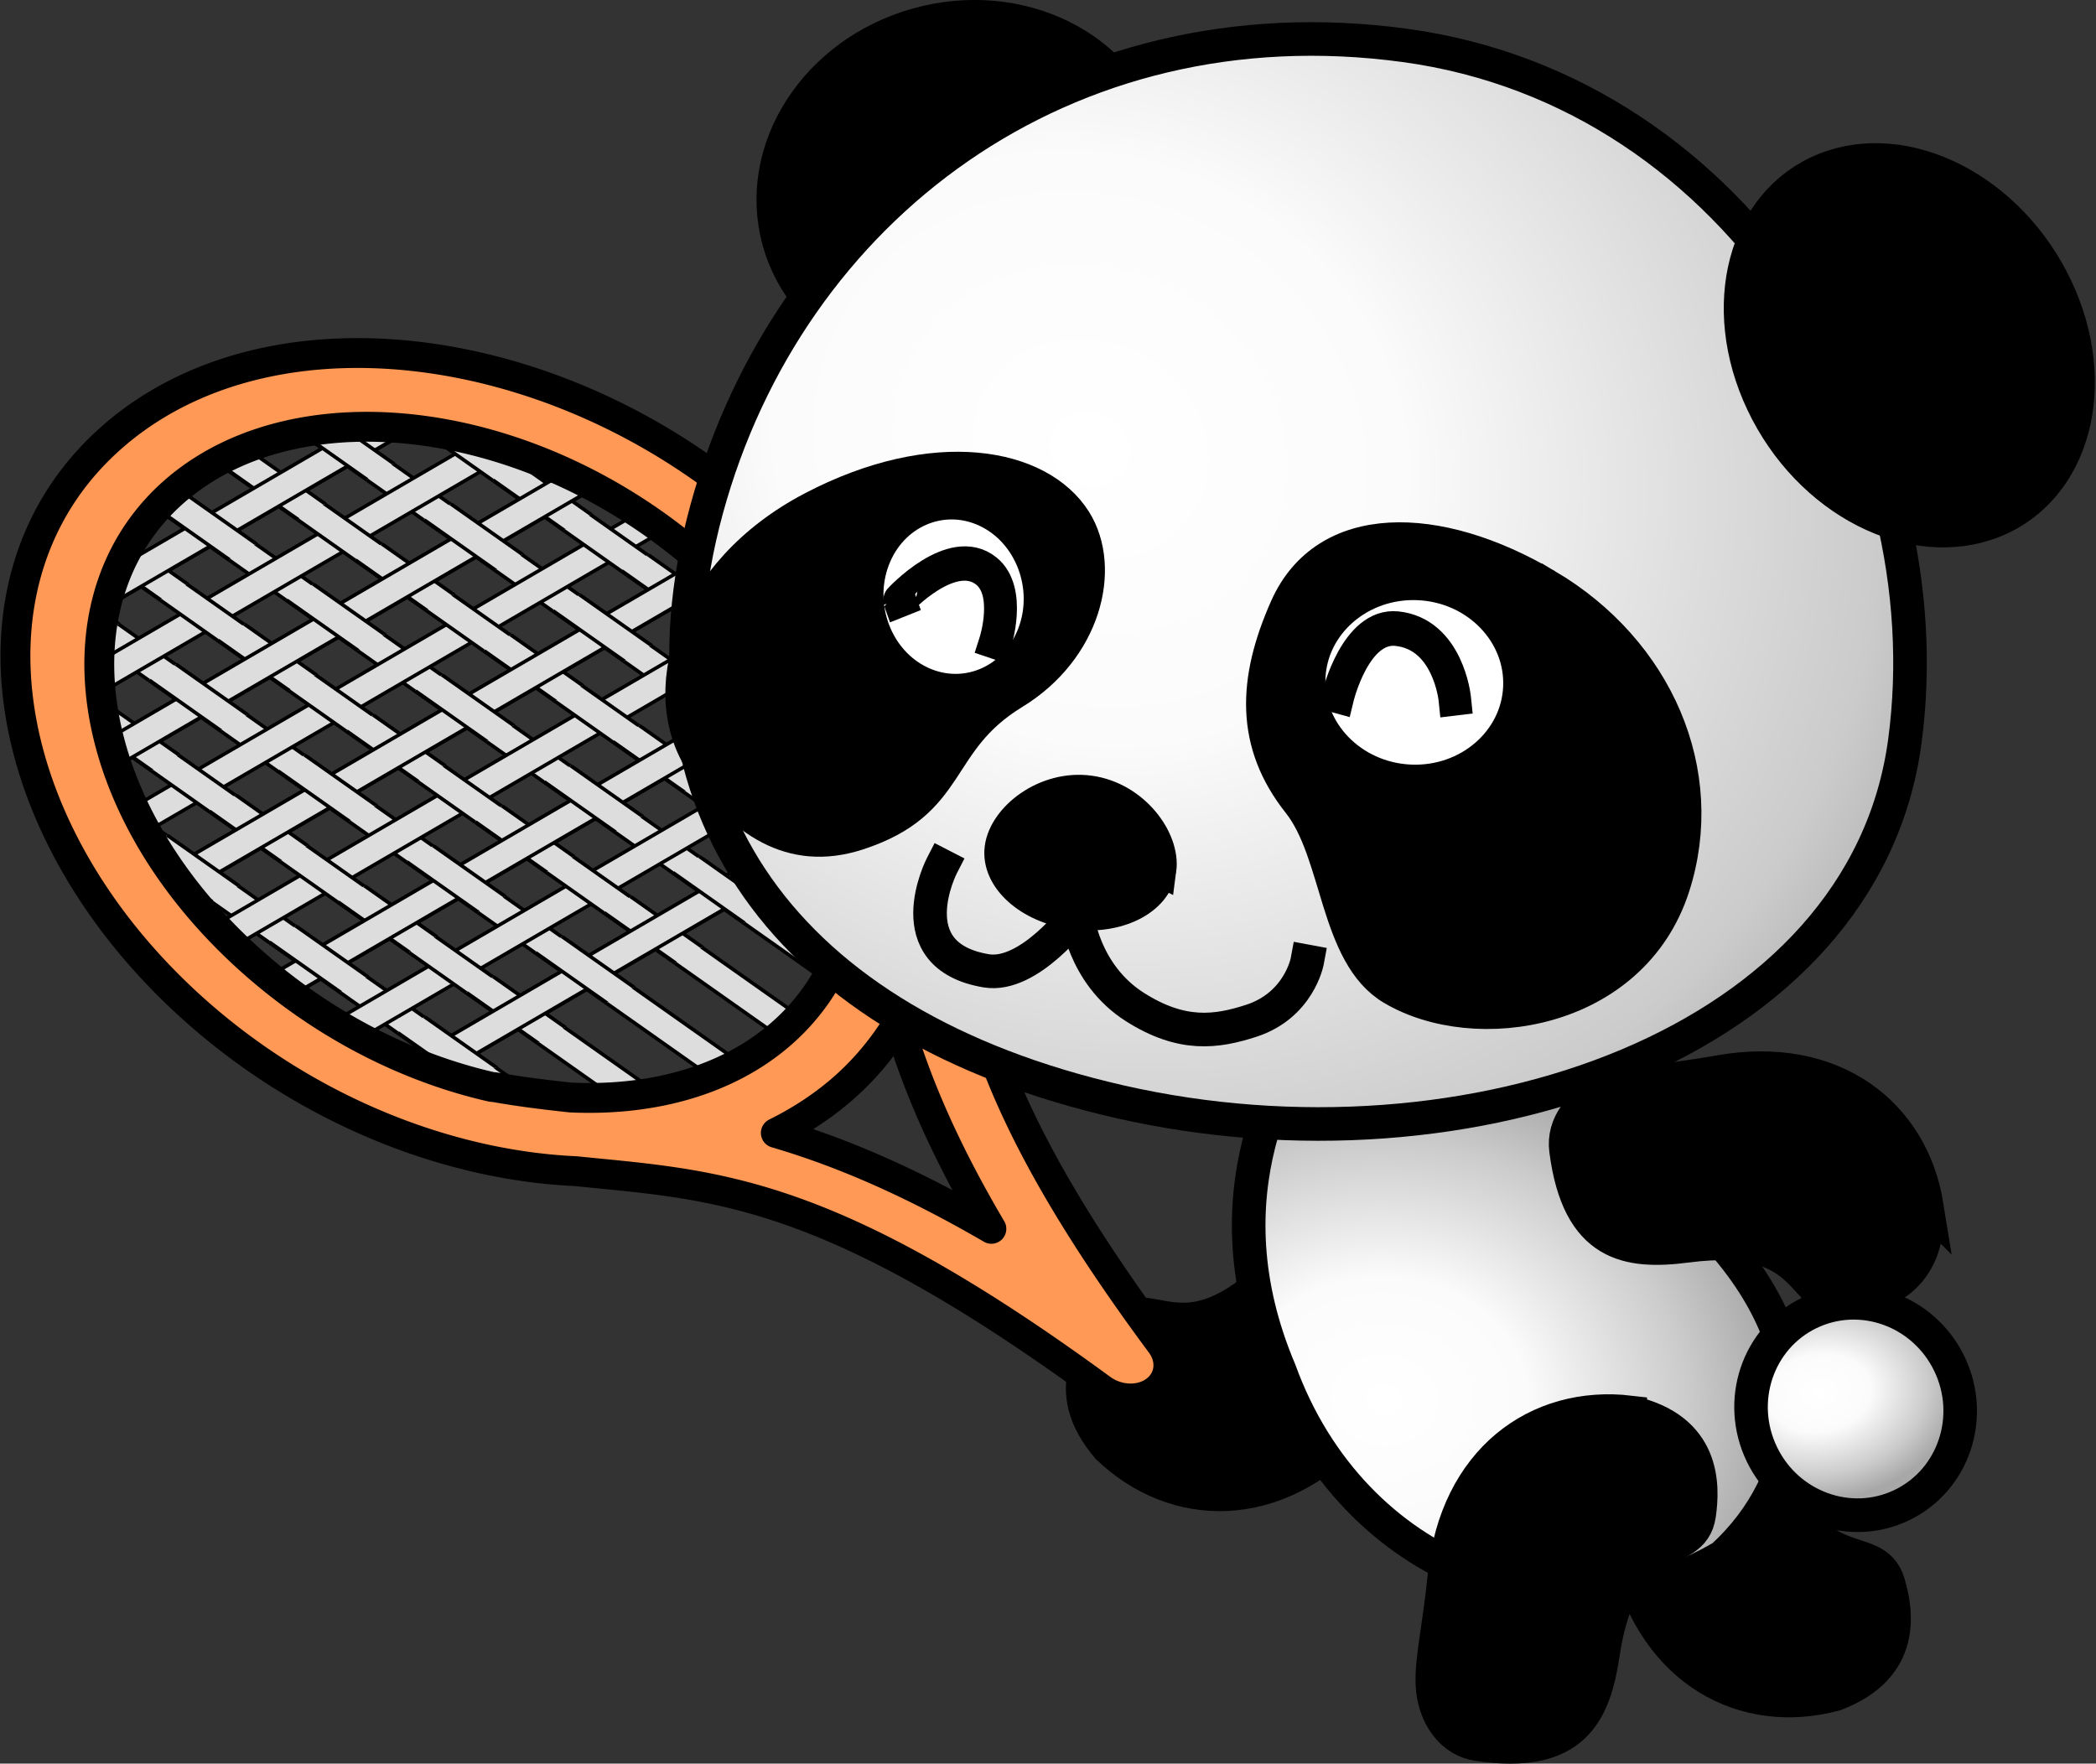
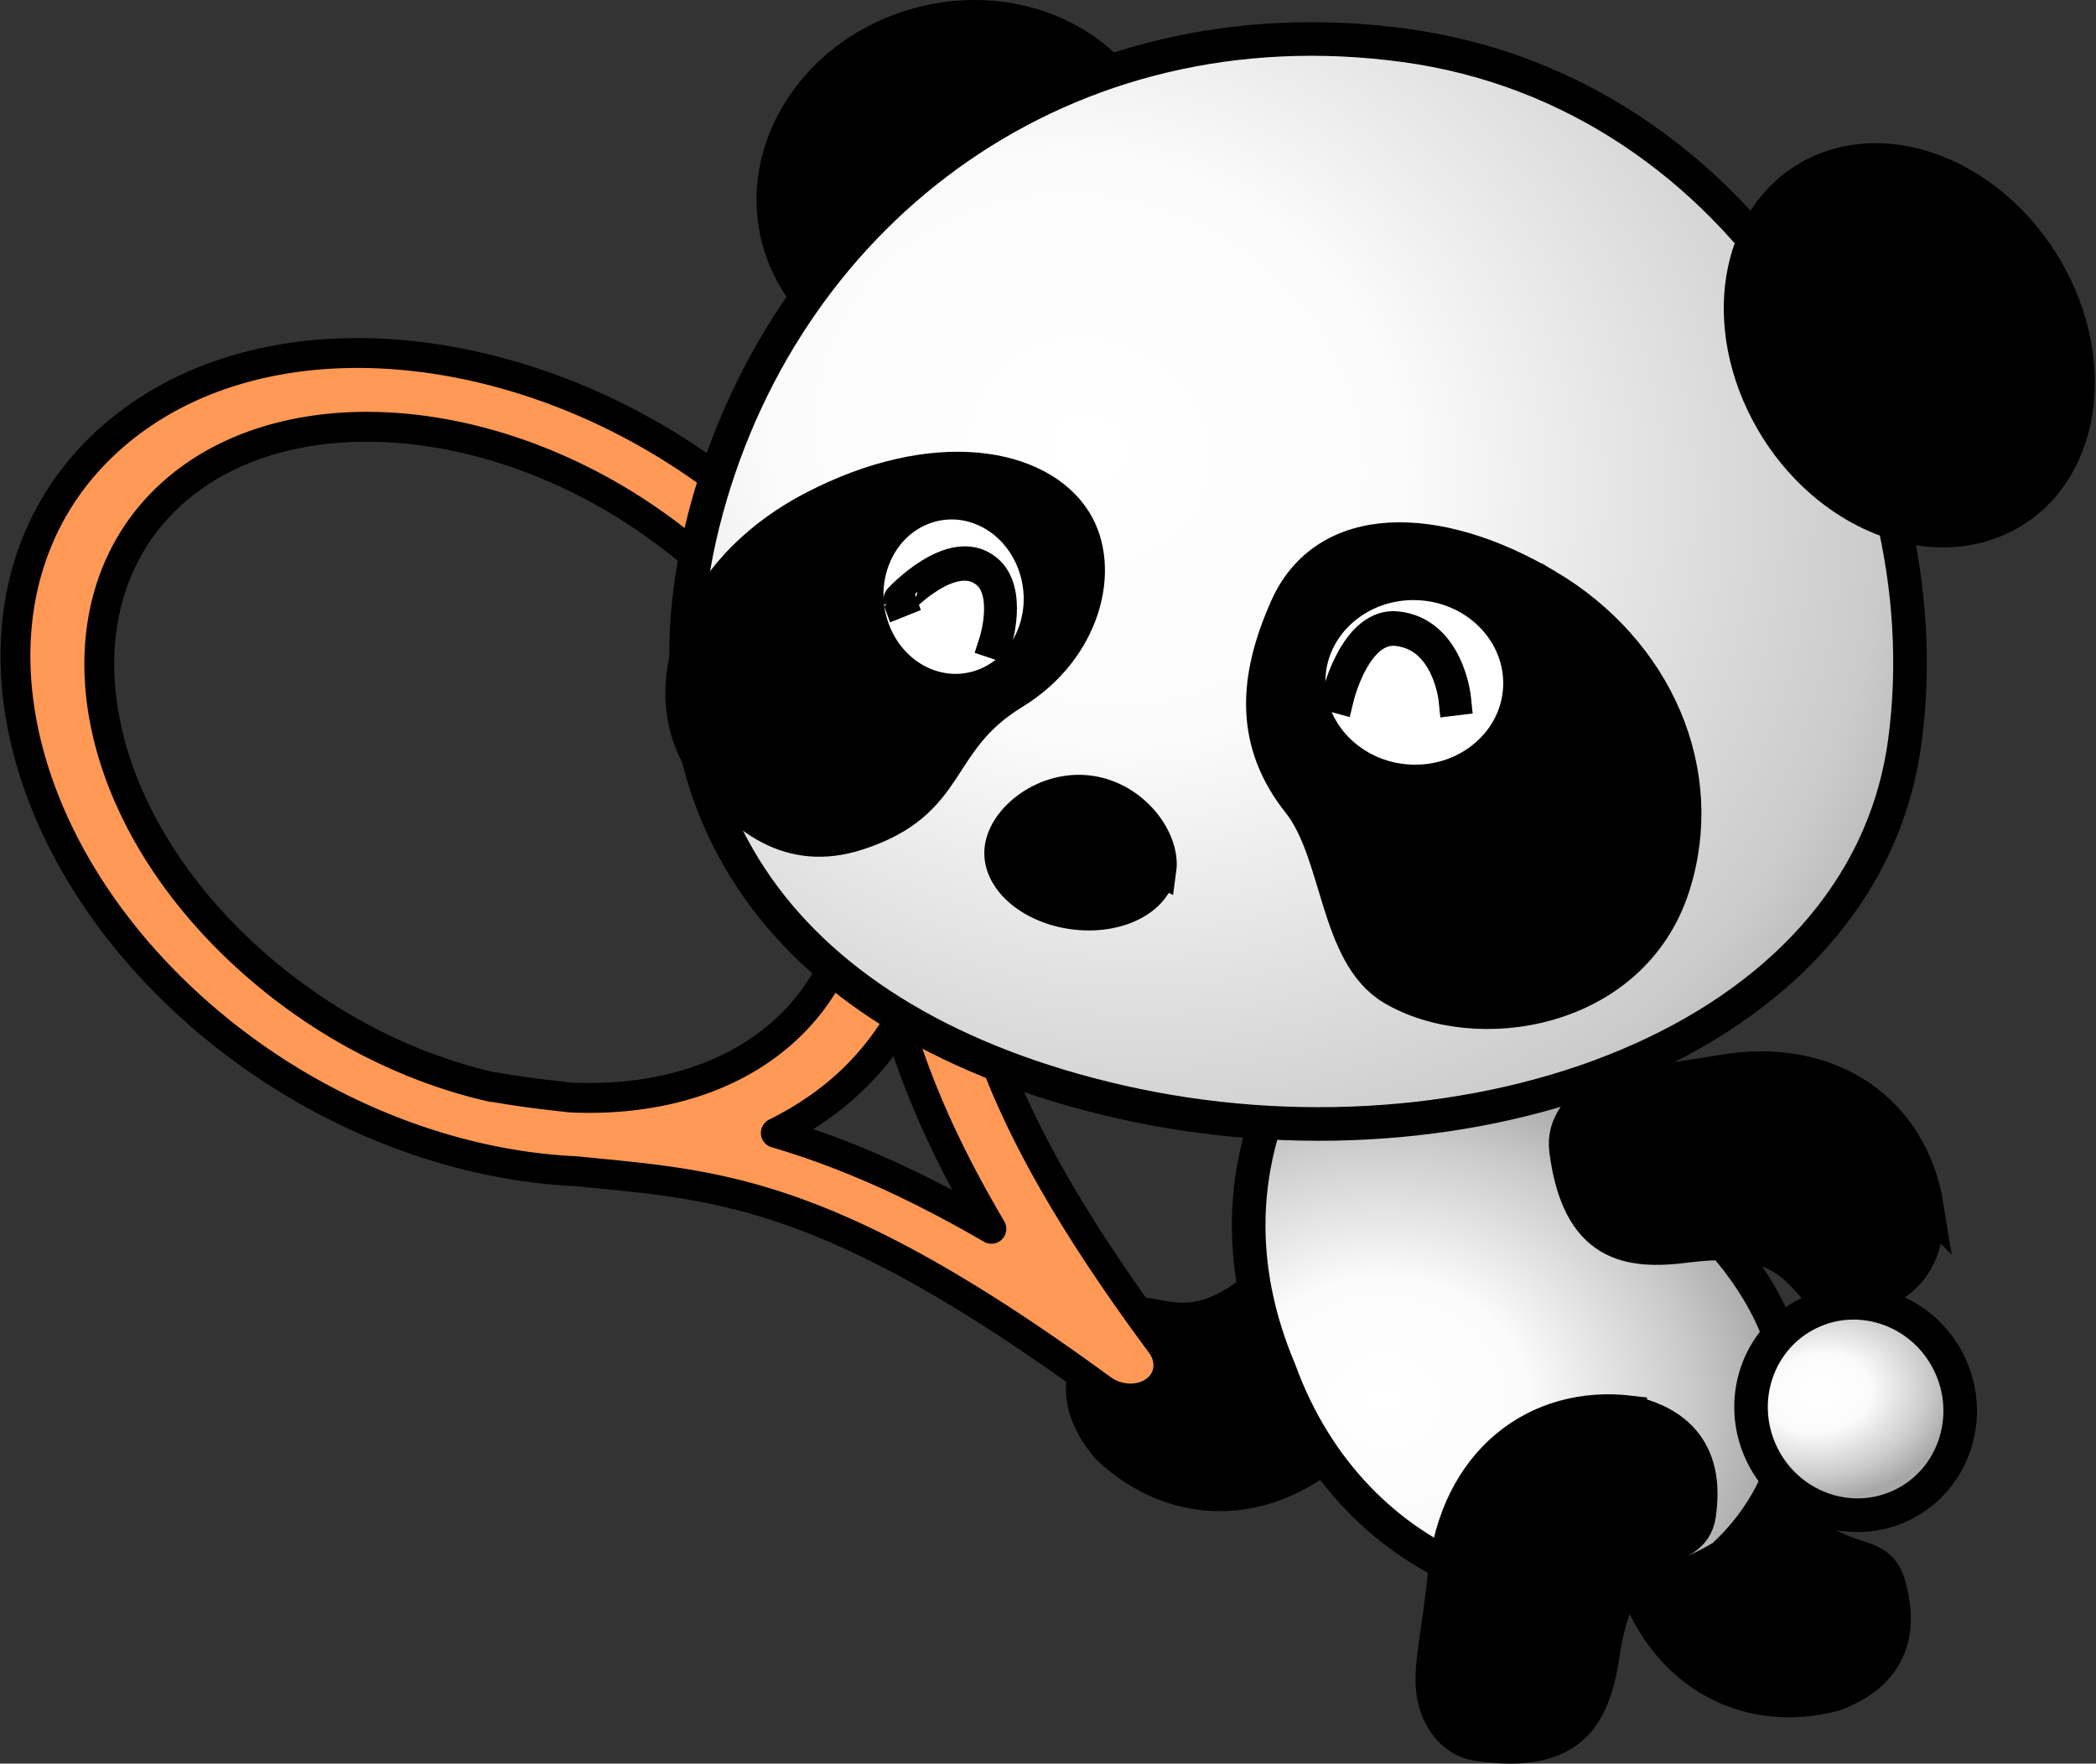
<svg xmlns="http://www.w3.org/2000/svg" xmlns:ns1="http://sodipodi.sourceforge.net/DTD/sodipodi-0.dtd" xmlns:ns2="http://www.inkscape.org/namespaces/inkscape" id="svg2" ns1:modified="true" viewBox="0 0 561.6 472.54" ns1:version="0.32" version="1.1" ns2:output_extension="org.inkscape.output.svg.inkscape" ns2:version="0.47 r22583" ns1:docname="tenipan.svg">
  <rect x="0" y="0" width="561.6" height="472.54" fill="#333333" stroke="none" />
  <defs id="defs4">
    <radialGradient id="radialGradient5133" gradientUnits="userSpaceOnUse" cy="402.94" cx="-213.38" gradientTransform="matrix(2.273 .695 -.525 1.703 482.96 -135.01)" r="37.908" ns2:collect="always">
      <stop id="stop4076-1" style="stop-color:#ffffff" offset="0" />
      <stop id="stop4084-2" style="stop-color:#fbfbfb" offset="0.18" />
      <stop id="stop4088-3" style="stop-color:#cbcbcb" offset=".381" />
      <stop id="stop4086-3" style="stop-color:#a7a7a7" offset=".5" />
      <stop id="stop4082-4" style="stop-color:#aaaaaa" offset=".571" />
      <stop id="stop4078-1" style="stop-color:#ffffff" offset="1" />
    </radialGradient>
    <radialGradient id="radialGradient5135" gradientUnits="userSpaceOnUse" cy="276.67" cx="121.24" gradientTransform="matrix(-1.112 2.303 -2.567 -1.24 1164.8 575.53)" r="167.98" ns2:collect="always">
      <stop id="stop4104-3" style="stop-color:#ffffff" offset="0" />
      <stop id="stop4106-2" style="stop-color:#fbfbfb" offset="0.18" />
      <stop id="stop4108-2" style="stop-color:#cbcbcb" offset=".45" />
      <stop id="stop4110-1" style="stop-color:#a7a7a7" offset=".545" />
      <stop id="stop4112-6" style="stop-color:#aaaaaa" offset=".661" />
      <stop id="stop4114-85" style="stop-color:#ffffff" offset="1" />
    </radialGradient>
    <clipPath id="clipPath4751" clipPathUnits="userSpaceOnUse">
      <path id="path4753" d="m-3201.2-211.37h629.12v38.605h-629.12zm0-69.447h629.12v38.605h-629.12zm0-69.447h629.12v38.605h-629.12zm0-69.447h629.12v38.605h-629.12zm0-69.447h629.12v38.605h-629.12zm0-69.447h629.12v38.605h-629.12zm0-69.447h629.12v38.605h-629.12zm0-69.447h629.12v38.605h-629.12zm0-69.447h629.12v38.605h-629.12z" style="stroke:#000000;stroke-linecap:square;fill:#dddddd" ns2:connector-curvature="0" />
    </clipPath>
    <radialGradient id="radialGradient5311" gradientUnits="userSpaceOnUse" cy="206.23" cx="72.331" gradientTransform="matrix(2.193 -.112 .173 1.873 311.97 236.54)" r="97.161" ns2:collect="always">
      <stop id="stop4076" style="stop-color:#ffffff" offset="0" />
      <stop id="stop4084" style="stop-color:#fbfbfb" offset="0.18" />
      <stop id="stop4088" style="stop-color:#cbcbcb" offset=".381" />
      <stop id="stop4086" style="stop-color:#a7a7a7" offset=".5" />
      <stop id="stop4082" style="stop-color:#aaaaaa" offset=".571" />
      <stop id="stop4078" style="stop-color:#ffffff" offset="1" />
    </radialGradient>
    <clipPath id="clipPath5335" clipPathUnits="userSpaceOnUse">
-       <path id="path5337" d="m-2583.6 128.4c75.55-13.184 129.01 57.831 115.07 163.65-13.941 105.82-89.07 199.28-164.62 212.46-32.105 5.602-60.122-4.139-80.775-25.156-5.661-7.04-11.214-14.122-16.316-21.915a15.339 21.133 36.214 0 0 -1.268 -1.658 15.339 21.133 36.214 0 0 -0.095 -0.15c-15.911-28.838-22.717-68.476-16.618-114.77 13.941-105.82 89.07-199.28 164.62-212.46z" style="stroke-linejoin:round;stroke-width:1.291;block-progression:tb;text-indent:0;color:#000000;stroke:#000000;stroke-linecap:round;text-transform:none;fill:none" ns2:connector-curvature="0" />
-     </clipPath>
+       </clipPath>
  </defs>
  <ns1:namedview id="base" ns2:zoom="0.65407448" borderopacity="1.0" ns2:current-layer="layer1" ns2:cx="-142.71573" ns2:cy="373.37157" ns2:window-maximized="1" showgrid="false" ns2:guide-bbox="true" showguides="true" bordercolor="#666666" ns2:window-x="0" guidetolerance="10" objecttolerance="10" ns2:window-y="24" ns2:window-width="1280" ns2:pageopacity="0.0" ns2:pageshadow="2" pagecolor="#ffffff" gridtolerance="10000" ns2:document-units="px" ns2:window-height="728" />
  <g id="layer1" ns2:label="Layer 1" ns2:groupmode="layer" transform="translate(-135.35 -239.53)">
    <g id="g5573" ns2:export-ydpi="72" ns2:export-xdpi="72" ns2:export-filename="D:\inkscapedate\panda\tenipan.png">
      <path id="path3133-6-4-6-9-5-7" style="stroke:#000000;stroke-linecap:square;stroke-width:9;fill:#000000" d="m432.21 627.35c18.152 17.362 45.038 17.666 65.946-4.87 11.473-12.367 18.321-17.424 21.647-23.807 2.89-5.546 3.393-12.812-1.467-17.755-18.215-18.53-29.993-12.047-41.356-0.854-24.982 24.609-33.655 4.944-43.049 14.298-5.497 5.475-15.067 17.407-1.721 32.988z" ns2:export-ydpi="72" ns1:nodetypes="csssssc" ns2:export-filename="D:\inkscapedate\panda\pan01.png" ns2:connector-curvature="0" ns2:export-xdpi="72" />
      <g id="g5493" transform="matrix(.583 0 0 .583 1764 242.59)">
        <g id="g5210" clip-path="url(#clipPath5335)" transform="matrix(.911 -.531 .852 .601 -464.63 -1232.5)">
          <g id="g5172">
            <path id="rect3657-65-58" style="stroke-width:1.715;block-progression:tb;text-indent:0;color:#000000;stroke:#000000;stroke-linecap:square;text-transform:none;fill:#dddddd" ns2:connector-curvature="0" d="m-2310.5-215.2a6.836 1.015 0 1 0 -13.613 0.19v1147.2a6.807 1.011 0 1 0 13.613 0v-1147.2a6.807 1.011 0 0 0 0 -0.19z" />
            <path id="rect3657-8-5-6" style="stroke-width:1.715;block-progression:tb;text-indent:0;color:#000000;stroke:#000000;stroke-linecap:square;text-transform:none;fill:#dddddd" ns2:connector-curvature="0" d="m-2449.2-215.2a6.836 1.015 0 1 0 -13.613 0.19v1147.2a6.807 1.011 0 1 0 13.613 0v-1147.2a6.807 1.011 0 0 0 0 -0.19z" />
            <path id="rect3657-0-0-7" style="stroke-width:1.715;block-progression:tb;text-indent:0;color:#000000;stroke:#000000;stroke-linecap:square;text-transform:none;fill:#dddddd" ns2:connector-curvature="0" d="m-2518.5-215.2a6.836 1.015 0 1 0 -13.613 0.19v1147.2a6.807 1.011 0 1 0 13.613 0v-1147.2a6.807 1.011 0 0 0 0 -0.19z" />
            <path id="rect3657-86-1-7" style="stroke-width:1.715;block-progression:tb;text-indent:0;color:#000000;stroke:#000000;stroke-linecap:square;text-transform:none;fill:#dddddd" ns2:connector-curvature="0" d="m-2587.9-215.2a6.836 1.015 0 1 0 -13.613 0.19v1147.2a6.807 1.011 0 1 0 13.613 0v-1147.2a6.807 1.011 0 0 0 0 -0.19z" />
            <path id="rect3657-86-0-4-2" style="stroke-width:1.715;block-progression:tb;text-indent:0;color:#000000;stroke:#000000;stroke-linecap:square;text-transform:none;fill:#dddddd" ns2:connector-curvature="0" d="m-2379.8-215.2a6.836 1.015 0 1 0 -13.613 0.19v1147.2a6.807 1.011 0 1 0 13.613 0v-1147.2a6.807 1.011 0 0 0 0 -0.19z" />
            <path id="rect3657-9-6-0-2" style="stroke-width:1.715;block-progression:tb;text-indent:0;color:#000000;stroke:#000000;stroke-linecap:square;text-transform:none;fill:#dddddd" ns2:connector-curvature="0" d="m-2657.2-215.2a6.836 1.015 0 1 0 -13.613 0.19v1147.2a6.807 1.011 0 1 0 13.613 0v-1147.2a6.807 1.011 0 0 0 0 -0.19z" />
            <path id="rect3657-6-6-1-9" style="stroke-width:1.715;block-progression:tb;text-indent:0;color:#000000;stroke:#000000;stroke-linecap:square;text-transform:none;fill:#dddddd" ns2:connector-curvature="0" d="m-2726.6-215.2a6.836 1.015 0 1 0 -13.613 0.19v1147.2a6.807 1.011 0 1 0 13.613 0v-1147.2a6.807 1.011 0 0 0 0 -0.19z" />
            <path id="rect3657-5-1-7-4" style="stroke-width:1.715;block-progression:tb;text-indent:0;color:#000000;stroke:#000000;stroke-linecap:square;text-transform:none;fill:#dddddd" ns2:connector-curvature="0" d="m-2795.9-215.2a6.836 1.015 0 1 0 -13.613 0.19v1147.2a6.807 1.011 0 1 0 13.613 0v-1147.2a6.807 1.011 0 0 0 0 -0.19z" />
            <path id="rect3657-2-4-7-1" style="stroke-width:1.715;block-progression:tb;text-indent:0;color:#000000;stroke:#000000;stroke-linecap:square;text-transform:none;fill:#dddddd" ns2:connector-curvature="0" d="m-2865.3-215.2a6.836 1.015 0 1 0 -13.613 0.19v1147.2a6.807 1.011 0 1 0 13.613 0v-1147.2a6.807 1.011 0 0 0 0 -0.19z" />
            <path id="rect3657-96" style="stroke-width:1.715;block-progression:tb;text-indent:0;color:#000000;stroke:#000000;stroke-linecap:square;text-transform:none;fill:#dddddd" ns2:connector-curvature="0" d="m-3112.2-164.27a1.015 6.836 0 1 0 0.19 13.613h1147.2a1.011 6.807 0 1 0 0 -13.613h-1147.2a1.011 6.807 0 0 0 -0.19 0z" />
            <path id="rect3657-9-9" style="stroke-width:1.715;block-progression:tb;text-indent:0;color:#000000;stroke:#000000;stroke-linecap:square;text-transform:none;fill:#dddddd" ns2:connector-curvature="0" d="m-3112.2-129.59a1.015 6.836 0 1 0 0.19 13.613h1147.2a1.011 6.807 0 1 0 0 -13.613h-1147.2a1.011 6.807 0 0 0 -0.19 0z" />
            <path id="rect3657-8-8" style="stroke-width:1.715;block-progression:tb;text-indent:0;color:#000000;stroke:#000000;stroke-linecap:square;text-transform:none;fill:#dddddd" ns2:connector-curvature="0" d="m-3112.2-25.571a1.015 6.836 0 1 0 0.19 13.613h1147.2a1.011 6.807 0 1 0 0 -13.613h-1147.2a1.011 6.807 0 0 0 -0.19 0z" />
            <path id="rect3657-6-2" style="stroke-width:1.715;block-progression:tb;text-indent:0;color:#000000;stroke:#000000;stroke-linecap:square;text-transform:none;fill:#dddddd" ns2:connector-curvature="0" d="m-3112.2-60.245a1.015 6.836 0 1 0 0.19 13.613h1147.2a1.011 6.807 0 1 0 0 -13.613h-1147.2a1.011 6.807 0 0 0 -0.19 0z" />
            <path id="rect3657-5-5" style="stroke-width:1.715;block-progression:tb;text-indent:0;color:#000000;stroke:#000000;stroke-linecap:square;text-transform:none;fill:#dddddd" ns2:connector-curvature="0" d="m-3112.2 9.104a1.015 6.836 0 1 0 0.19 13.613h1147.2a1.011 6.807 0 1 0 0 -13.613h-1147.2a1.011 6.807 0 0 0 -0.19 0z" />
            <path id="rect3657-0-54" style="stroke-width:1.715;block-progression:tb;text-indent:0;color:#000000;stroke:#000000;stroke-linecap:square;text-transform:none;fill:#dddddd" ns2:connector-curvature="0" d="m-3112.2 43.778a1.015 6.836 0 1 0 0.19 13.613h1147.2a1.011 6.807 0 1 0 0 -13.613h-1147.2a1.011 6.807 0 0 0 -0.19 0z" />
            <path id="rect3657-2-9" style="stroke-width:1.715;block-progression:tb;text-indent:0;color:#000000;stroke:#000000;stroke-linecap:square;text-transform:none;fill:#dddddd" ns2:connector-curvature="0" d="m-3112.2 78.452a1.015 6.836 0 1 0 0.19 13.613h1147.2a1.011 6.807 0 1 0 0 -13.613h-1147.2a1.011 6.807 0 0 0 -0.19 0z" />
            <path id="rect3657-86-12" style="stroke-width:1.715;block-progression:tb;text-indent:0;color:#000000;stroke:#000000;stroke-linecap:square;text-transform:none;fill:#dddddd" ns2:connector-curvature="0" d="m-3112.2 113.13a1.015 6.836 0 1 0 0.19 13.613h1147.2a1.011 6.807 0 1 0 0 -13.613h-1147.2a1.011 6.807 0 0 0 -0.19 0z" />
            <path id="rect3657-86-0-5" style="stroke-width:1.715;block-progression:tb;text-indent:0;color:#000000;stroke:#000000;stroke-linecap:square;text-transform:none;fill:#dddddd" ns2:connector-curvature="0" d="m-3112.2-94.919a1.015 6.836 0 1 0 0.19 13.613h1147.2a1.011 6.807 0 1 0 0 -13.613h-1147.2a1.011 6.807 0 0 0 -0.19 0z" />
            <path id="rect3657-07-0" style="stroke-width:1.715;block-progression:tb;text-indent:0;color:#000000;stroke:#000000;stroke-linecap:square;text-transform:none;fill:#dddddd" ns2:connector-curvature="0" d="m-3112.2 147.8a1.015 6.836 0 1 0 0.19 13.613h1147.2a1.011 6.807 0 1 0 0 -13.613h-1147.2a1.011 6.807 0 0 0 -0.19 0z" />
            <path id="rect3657-9-6-8" style="stroke-width:1.715;block-progression:tb;text-indent:0;color:#000000;stroke:#000000;stroke-linecap:square;text-transform:none;fill:#dddddd" ns2:connector-curvature="0" d="m-3112.2 182.47a1.015 6.836 0 1 0 0.19 13.613h1147.2a1.011 6.807 0 1 0 0 -13.613h-1147.2a1.011 6.807 0 0 0 -0.19 0z" />
            <path id="rect3657-8-3-3" style="stroke-width:1.715;block-progression:tb;text-indent:0;color:#000000;stroke:#000000;stroke-linecap:square;text-transform:none;fill:#dddddd" ns2:connector-curvature="0" d="m-3112.2 286.5a1.015 6.836 0 1 0 0.19 13.613h1147.2a1.011 6.807 0 1 0 0 -13.613h-1147.2a1.011 6.807 0 0 0 -0.19 0z" />
            <path id="rect3657-6-6-9" style="stroke-width:1.715;block-progression:tb;text-indent:0;color:#000000;stroke:#000000;stroke-linecap:square;text-transform:none;fill:#dddddd" ns2:connector-curvature="0" d="m-3112.2 251.82a1.015 6.836 0 1 0 0.19 13.613h1147.2a1.011 6.807 0 1 0 0 -13.613h-1147.2a1.011 6.807 0 0 0 -0.19 0z" />
            <path id="rect3657-5-1-3" style="stroke-width:1.715;block-progression:tb;text-indent:0;color:#000000;stroke:#000000;stroke-linecap:square;text-transform:none;fill:#dddddd" ns2:connector-curvature="0" d="m-3112.2 321.17a1.015 6.836 0 1 0 0.19 13.613h1147.2a1.011 6.807 0 1 0 0 -13.613h-1147.2a1.011 6.807 0 0 0 -0.19 0z" />
            <path id="rect3657-0-5-9" style="stroke-width:1.715;block-progression:tb;text-indent:0;color:#000000;stroke:#000000;stroke-linecap:square;text-transform:none;fill:#dddddd" ns2:connector-curvature="0" d="m-3112.2 355.85a1.015 6.836 0 1 0 0.19 13.613h1147.2a1.011 6.807 0 1 0 0 -13.613h-1147.2a1.011 6.807 0 0 0 -0.19 0z" />
            <path id="rect3657-2-4-6" style="stroke-width:1.715;block-progression:tb;text-indent:0;color:#000000;stroke:#000000;stroke-linecap:square;text-transform:none;fill:#dddddd" ns2:connector-curvature="0" d="m-3112.2 390.52a1.015 6.836 0 1 0 0.19 13.613h1147.2a1.011 6.807 0 1 0 0 -13.613h-1147.2a1.011 6.807 0 0 0 -0.19 0z" />
            <path id="rect3657-86-2-79" style="stroke-width:1.715;block-progression:tb;text-indent:0;color:#000000;stroke:#000000;stroke-linecap:square;text-transform:none;fill:#dddddd" ns2:connector-curvature="0" d="m-3112.2 425.19a1.015 6.836 0 1 0 0.19 13.613h1147.2a1.011 6.807 0 1 0 0 -13.613h-1147.2a1.011 6.807 0 0 0 -0.19 0z" />
            <path id="rect3657-86-0-0-97" style="stroke-width:1.715;block-progression:tb;text-indent:0;color:#000000;stroke:#000000;stroke-linecap:square;text-transform:none;fill:#dddddd" ns2:connector-curvature="0" d="m-3112.2 217.15a1.015 6.836 0 1 0 0.19 13.613h1147.2a1.011 6.807 0 1 0 0 -13.613h-1147.2a1.011 6.807 0 0 0 -0.19 0z" />
            <path id="rect3657-9-7-69" style="stroke-width:1.715;block-progression:tb;text-indent:0;color:#000000;stroke:#000000;stroke-linecap:square;text-transform:none;fill:#dddddd" ns2:connector-curvature="0" d="m-2345.2-215.2a6.836 1.015 0 1 0 -13.613 0.19v1147.2a6.807 1.011 0 1 0 13.613 0v-1147.2a6.807 1.011 0 0 0 0 -0.19z" />
            <path id="rect3657-6-4-3" style="stroke-width:1.715;block-progression:tb;text-indent:0;color:#000000;stroke:#000000;stroke-linecap:square;text-transform:none;fill:#dddddd" ns2:connector-curvature="0" d="m-2414.5-215.2a6.836 1.015 0 1 0 -13.613 0.19v1147.2a6.807 1.011 0 1 0 13.613 0v-1147.2a6.807 1.011 0 0 0 0 -0.19z" />
            <path id="rect3657-5-12-5" style="stroke-width:1.715;block-progression:tb;text-indent:0;color:#000000;stroke:#000000;stroke-linecap:square;text-transform:none;fill:#dddddd" ns2:connector-curvature="0" d="m-2483.9-215.2a6.836 1.015 0 1 0 -13.613 0.19v1147.2a6.807 1.011 0 1 0 13.613 0v-1147.2a6.807 1.011 0 0 0 0 -0.19z" />
-             <path id="rect3657-2-0-7" style="stroke-width:1.715;block-progression:tb;text-indent:0;color:#000000;stroke:#000000;stroke-linecap:square;text-transform:none;fill:#dddddd" ns2:connector-curvature="0" d="m-2553.2-215.2a6.836 1.015 0 1 0 -13.613 0.19v1147.2a6.807 1.011 0 1 0 13.613 0v-1147.2a6.807 1.011 0 0 0 0 -0.19z" />
            <path id="rect3657-07-6-6" style="stroke-width:1.715;block-progression:tb;text-indent:0;color:#000000;stroke:#000000;stroke-linecap:square;text-transform:none;fill:#dddddd" ns2:connector-curvature="0" d="m-2622.6-215.2a6.836 1.015 0 1 0 -13.613 0.19v1147.2a6.807 1.011 0 1 0 13.613 0v-1147.2a6.807 1.011 0 0 0 0 -0.19z" />
            <path id="rect3657-8-3-7-65" style="stroke-width:1.715;block-progression:tb;text-indent:0;color:#000000;stroke:#000000;stroke-linecap:square;text-transform:none;fill:#dddddd" ns2:connector-curvature="0" d="m-2761.3-215.2a6.836 1.015 0 1 0 -13.613 0.19v1147.2a6.807 1.011 0 1 0 13.613 0v-1147.2a6.807 1.011 0 0 0 0 -0.19z" />
            <path id="rect3657-0-5-7-8" style="stroke-width:1.715;block-progression:tb;text-indent:0;color:#000000;stroke:#000000;stroke-linecap:square;text-transform:none;fill:#dddddd" ns2:connector-curvature="0" d="m-2830.6-215.2a6.836 1.015 0 0 0 -13.613 0.19v1147.2a6.807 1.011 0 1 0 13.613 0v-1147.2a6.807 1.011 0 0 0 0 -0.19z" />
            <path id="rect3657-86-2-7-2" style="stroke-width:1.715;block-progression:tb;text-indent:0;color:#000000;stroke:#000000;stroke-linecap:square;text-transform:none;fill:#dddddd" ns2:connector-curvature="0" d="m-2899.9-215.2a6.836 1.015 0 1 0 -13.613 0.19v1147.2a6.807 1.011 0 1 0 13.613 0v-1147.2a6.807 1.011 0 0 0 0 -0.19z" />
            <path id="rect3657-86-0-0-3-54" style="stroke-width:1.715;block-progression:tb;text-indent:0;color:#000000;stroke:#000000;stroke-linecap:square;text-transform:none;fill:#dddddd" ns2:connector-curvature="0" d="m-2691.9-215.2a6.836 1.015 0 1 0 -13.613 0.19v1147.2a6.807 1.011 0 1 0 13.613 0v-1147.2a6.807 1.011 0 0 0 0 -0.19z" />
          </g>
          <g id="g4713" transform="translate(309.11 622.1)" clip-path="url(#clipPath4751)">
            <path id="rect3657-65-5" style="stroke-width:1.715;block-progression:tb;text-indent:0;color:#000000;stroke:#000000;stroke-linecap:square;text-transform:none;fill:#dddddd" ns2:connector-curvature="0" d="m-2584.7-802.71a6.836 1.015 0 1 0 -13.613 0.19v1147.2a6.807 1.011 0 1 0 13.613 0v-1147.2a6.807 1.011 0 0 0 0 -0.19z" />
            <path id="rect3657-8-5-2" style="stroke-width:1.715;block-progression:tb;text-indent:0;color:#000000;stroke:#000000;stroke-linecap:square;text-transform:none;fill:#dddddd" ns2:connector-curvature="0" d="m-2723.4-802.71a6.836 1.015 0 1 0 -13.613 0.19v1147.2a6.807 1.011 0 1 0 13.613 0v-1147.2a6.807 1.011 0 0 0 0 -0.19z" />
            <path id="rect3657-0-0-5" style="stroke-width:1.715;block-progression:tb;text-indent:0;color:#000000;stroke:#000000;stroke-linecap:square;text-transform:none;fill:#dddddd" ns2:connector-curvature="0" d="m-2792.8-802.71a6.836 1.015 0 1 0 -13.613 0.19v1147.2a6.807 1.011 0 1 0 13.613 0v-1147.2a6.807 1.011 0 0 0 0 -0.19z" />
            <path id="rect3657-86-1-8" style="stroke-width:1.715;block-progression:tb;text-indent:0;color:#000000;stroke:#000000;stroke-linecap:square;text-transform:none;fill:#dddddd" ns2:connector-curvature="0" d="m-2862.1-802.71a6.836 1.015 0 1 0 -13.613 0.19v1147.2a6.807 1.011 0 1 0 13.613 0v-1147.2a6.807 1.011 0 0 0 0 -0.19z" />
            <path id="rect3657-86-0-4-6" style="stroke-width:1.715;block-progression:tb;text-indent:0;color:#000000;stroke:#000000;stroke-linecap:square;text-transform:none;fill:#dddddd" ns2:connector-curvature="0" d="m-2654.1-802.71a6.836 1.015 0 1 0 -13.613 0.19v1147.2a6.807 1.011 0 1 0 13.613 0v-1147.2a6.807 1.011 0 0 0 0 -0.19z" />
            <path id="rect3657-9-6-0-7" style="stroke-width:1.715;block-progression:tb;text-indent:0;color:#000000;stroke:#000000;stroke-linecap:square;text-transform:none;fill:#dddddd" ns2:connector-curvature="0" d="m-2931.5-802.71a6.836 1.015 0 0 0 -13.613 0.19v1147.2a6.807 1.011 0 1 0 13.613 0v-1147.2a6.807 1.011 0 0 0 0 -0.19z" />
            <path id="rect3657-6-6-1-7" style="stroke-width:1.715;block-progression:tb;text-indent:0;color:#000000;stroke:#000000;stroke-linecap:square;text-transform:none;fill:#dddddd" ns2:connector-curvature="0" d="m-3000.8-802.71a6.836 1.015 0 0 0 -13.613 0.19v1147.2a6.807 1.011 0 1 0 13.613 0v-1147.2a6.807 1.011 0 0 0 0 -0.19z" />
            <path id="rect3657-5-1-7-2" style="stroke-width:1.715;block-progression:tb;text-indent:0;color:#000000;stroke:#000000;stroke-linecap:square;text-transform:none;fill:#dddddd" ns2:connector-curvature="0" d="m-3070.2-802.71a6.836 1.015 0 1 0 -13.613 0.19v1147.2a6.807 1.011 0 1 0 13.613 0v-1147.2a6.807 1.011 0 0 0 0 -0.19z" />
            <path id="rect3657-2-4-7-2" style="stroke-width:1.715;block-progression:tb;text-indent:0;color:#000000;stroke:#000000;stroke-linecap:square;text-transform:none;fill:#dddddd" ns2:connector-curvature="0" d="m-3139.5-802.71a6.836 1.015 0 0 0 -13.613 0.19v1147.2a6.807 1.011 0 1 0 13.613 0v-1147.2a6.807 1.011 0 0 0 0 -0.19z" />
            <path id="rect3657-94" style="stroke-width:1.715;block-progression:tb;text-indent:0;color:#000000;stroke:#000000;stroke-linecap:square;text-transform:none;fill:#dddddd" ns2:connector-curvature="0" d="m-3386.5-751.77a1.015 6.836 0 1 0 0.19 13.613h1147.2a1.011 6.807 0 1 0 0 -13.613h-1147.2a1.011 6.807 0 0 0 -0.19 0z" />
            <path id="rect3657-9-1" style="stroke-width:1.715;block-progression:tb;text-indent:0;color:#000000;stroke:#000000;stroke-linecap:square;text-transform:none;fill:#dddddd" ns2:connector-curvature="0" d="m-3386.5-717.1a1.015 6.836 0 1 0 0.19 13.613h1147.2a1.011 6.807 0 1 0 0 -13.613h-1147.2a1.011 6.807 0 0 0 -0.19 0z" />
            <path id="rect3657-8-9" style="stroke-width:1.715;block-progression:tb;text-indent:0;color:#000000;stroke:#000000;stroke-linecap:square;text-transform:none;fill:#dddddd" ns2:connector-curvature="0" d="m-3386.5-613.08a1.015 6.836 0 1 0 0.19 13.613h1147.2a1.011 6.807 0 1 0 0 -13.613h-1147.2a1.011 6.807 0 0 0 -0.19 0z" />
            <path id="rect3657-6-69" style="stroke-width:1.715;block-progression:tb;text-indent:0;color:#000000;stroke:#000000;stroke-linecap:square;text-transform:none;fill:#dddddd" ns2:connector-curvature="0" d="m-3386.5-647.75a1.015 6.836 0 1 0 0.19 13.613h1147.2a1.011 6.807 0 1 0 0 -13.613h-1147.2a1.011 6.807 0 0 0 -0.19 0z" />
            <path id="rect3657-5-8" style="stroke-width:1.715;block-progression:tb;text-indent:0;color:#000000;stroke:#000000;stroke-linecap:square;text-transform:none;fill:#dddddd" ns2:connector-curvature="0" d="m-3386.5-578.4a1.015 6.836 0 1 0 0.19 13.613h1147.2a1.011 6.807 0 1 0 0 -13.613h-1147.2a1.011 6.807 0 0 0 -0.19 0z" />
            <path id="rect3657-0-2" style="stroke-width:1.715;block-progression:tb;text-indent:0;color:#000000;stroke:#000000;stroke-linecap:square;text-transform:none;fill:#dddddd" ns2:connector-curvature="0" d="m-3386.5-543.73a1.015 6.836 0 1 0 0.19 13.613h1147.2a1.011 6.807 0 1 0 0 -13.613h-1147.2a1.011 6.807 0 0 0 -0.19 0z" />
            <path id="rect3657-2-5" style="stroke-width:1.715;block-progression:tb;text-indent:0;color:#000000;stroke:#000000;stroke-linecap:square;text-transform:none;fill:#dddddd" ns2:connector-curvature="0" d="m-3386.5-509.05a1.015 6.836 0 1 0 0.19 13.613h1147.2a1.011 6.807 0 1 0 0 -13.613h-1147.2a1.011 6.807 0 0 0 -0.19 0z" />
            <path id="rect3657-86-5" style="stroke-width:1.715;block-progression:tb;text-indent:0;color:#000000;stroke:#000000;stroke-linecap:square;text-transform:none;fill:#dddddd" ns2:connector-curvature="0" d="m-3386.5-474.38a1.015 6.836 0 1 0 0.19 13.613h1147.2a1.011 6.807 0 1 0 0 -13.613h-1147.2a1.011 6.807 0 0 0 -0.19 0z" />
            <path id="rect3657-86-0-49" style="stroke-width:1.715;block-progression:tb;text-indent:0;color:#000000;stroke:#000000;stroke-linecap:square;text-transform:none;fill:#dddddd" ns2:connector-curvature="0" d="m-3386.5-682.42a1.015 6.836 0 1 0 0.19 13.613h1147.2a1.011 6.807 0 1 0 0 -13.613h-1147.2a1.011 6.807 0 0 0 -0.19 0z" />
            <path id="rect3657-07-1" style="stroke-width:1.715;block-progression:tb;text-indent:0;color:#000000;stroke:#000000;stroke-linecap:square;text-transform:none;fill:#dddddd" ns2:connector-curvature="0" d="m-3386.5-439.71a1.015 6.836 0 1 0 0.19 13.613h1147.2a1.011 6.807 0 1 0 0 -13.613h-1147.2a1.011 6.807 0 0 0 -0.19 0z" />
            <path id="rect3657-9-6-2" style="stroke-width:1.715;block-progression:tb;text-indent:0;color:#000000;stroke:#000000;stroke-linecap:square;text-transform:none;fill:#dddddd" ns2:connector-curvature="0" d="m-3386.5-405.03a1.015 6.836 0 1 0 0.19 13.613h1147.2a1.011 6.807 0 1 0 0 -13.613h-1147.2a1.011 6.807 0 0 0 -0.19 0z" />
            <path id="rect3657-8-3-5" style="stroke-width:1.715;block-progression:tb;text-indent:0;color:#000000;stroke:#000000;stroke-linecap:square;text-transform:none;fill:#dddddd" ns2:connector-curvature="0" d="m-3386.5-301.01a1.015 6.836 0 1 0 0.19 13.613h1147.2a1.011 6.807 0 1 0 0 -13.613h-1147.2a1.011 6.807 0 0 0 -0.19 0z" />
            <path id="rect3657-6-6-0" style="stroke-width:1.715;block-progression:tb;text-indent:0;color:#000000;stroke:#000000;stroke-linecap:square;text-transform:none;fill:#dddddd" ns2:connector-curvature="0" d="m-3386.5-335.68a1.015 6.836 0 1 0 0.19 13.613h1147.2a1.011 6.807 0 1 0 0 -13.613h-1147.2a1.011 6.807 0 0 0 -0.19 0z" />
            <path id="rect3657-5-1-8" style="stroke-width:1.715;block-progression:tb;text-indent:0;color:#000000;stroke:#000000;stroke-linecap:square;text-transform:none;fill:#dddddd" ns2:connector-curvature="0" d="m-3386.5-266.33a1.015 6.836 0 1 0 0.19 13.613h1147.2a1.011 6.807 0 1 0 0 -13.613h-1147.2a1.011 6.807 0 0 0 -0.19 0z" />
            <path id="rect3657-0-5-3" style="stroke-width:1.715;block-progression:tb;text-indent:0;color:#000000;stroke:#000000;stroke-linecap:square;text-transform:none;fill:#dddddd" ns2:connector-curvature="0" d="m-3386.5-231.66a1.015 6.836 0 1 0 0.19 13.613h1147.2a1.011 6.807 0 1 0 0 -13.613h-1147.2a1.011 6.807 0 0 0 -0.19 0z" />
            <path id="rect3657-2-4-9" style="stroke-width:1.715;block-progression:tb;text-indent:0;color:#000000;stroke:#000000;stroke-linecap:square;text-transform:none;fill:#dddddd" ns2:connector-curvature="0" d="m-3386.5-196.99a1.015 6.836 0 1 0 0.19 13.613h1147.2a1.011 6.807 0 1 0 0 -13.613h-1147.2a1.011 6.807 0 0 0 -0.19 0z" />
            <path id="rect3657-86-2-3" style="stroke-width:1.715;block-progression:tb;text-indent:0;color:#000000;stroke:#000000;stroke-linecap:square;text-transform:none;fill:#dddddd" ns2:connector-curvature="0" d="m-3386.5-162.31a1.015 6.836 0 1 0 0.19 13.613h1147.2a1.011 6.807 0 1 0 0 -13.613h-1147.2a1.011 6.807 0 0 0 -0.19 0z" />
            <path id="rect3657-86-0-0-9" style="stroke-width:1.715;block-progression:tb;text-indent:0;color:#000000;stroke:#000000;stroke-linecap:square;text-transform:none;fill:#dddddd" ns2:connector-curvature="0" d="m-3386.5-370.36a1.015 6.836 0 1 0 0.19 13.613h1147.2a1.011 6.807 0 1 0 0 -13.613h-1147.2a1.011 6.807 0 0 0 -0.19 0z" />
            <path id="rect3657-9-7-6" style="stroke-width:1.715;block-progression:tb;text-indent:0;color:#000000;stroke:#000000;stroke-linecap:square;text-transform:none;fill:#dddddd" ns2:connector-curvature="0" d="m-2619.4-802.71a6.836 1.015 0 1 0 -13.613 0.19v1147.2a6.807 1.011 0 1 0 13.613 0v-1147.2a6.807 1.011 0 0 0 0 -0.19z" />
            <path id="rect3657-6-4-7" style="stroke-width:1.715;block-progression:tb;text-indent:0;color:#000000;stroke:#000000;stroke-linecap:square;text-transform:none;fill:#dddddd" ns2:connector-curvature="0" d="m-2688.7-802.71a6.836 1.015 0 1 0 -13.613 0.19v1147.2a6.807 1.011 0 1 0 13.613 0v-1147.2a6.807 1.011 0 0 0 0 -0.19z" />
            <path id="rect3657-5-12-9" style="stroke-width:1.715;block-progression:tb;text-indent:0;color:#000000;stroke:#000000;stroke-linecap:square;text-transform:none;fill:#dddddd" ns2:connector-curvature="0" d="m-2758.1-802.71a6.836 1.015 0 1 0 -13.613 0.19v1147.2a6.807 1.011 0 1 0 13.613 0v-1147.2a6.807 1.011 0 0 0 0 -0.19z" />
            <path id="rect3657-2-0-9" style="stroke-width:1.715;block-progression:tb;text-indent:0;color:#000000;stroke:#000000;stroke-linecap:square;text-transform:none;fill:#dddddd" ns2:connector-curvature="0" d="m-2827.4-802.71a6.836 1.015 0 1 0 -13.613 0.19v1147.2a6.807 1.011 0 1 0 13.613 0v-1147.2a6.807 1.011 0 0 0 0 -0.19z" />
            <path id="rect3657-07-6-7" style="stroke-width:1.715;block-progression:tb;text-indent:0;color:#000000;stroke:#000000;stroke-linecap:square;text-transform:none;fill:#dddddd" ns2:connector-curvature="0" d="m-2896.8-802.71a6.836 1.015 0 1 0 -13.613 0.19v1147.2a6.807 1.011 0 1 0 13.613 0v-1147.2a6.807 1.011 0 0 0 0 -0.19z" />
            <path id="rect3657-8-3-7-6" style="stroke-width:1.715;block-progression:tb;text-indent:0;color:#000000;stroke:#000000;stroke-linecap:square;text-transform:none;fill:#dddddd" ns2:connector-curvature="0" d="m-3035.5-802.71a6.836 1.015 0 1 0 -13.613 0.19v1147.2a6.807 1.011 0 1 0 13.613 0v-1147.2a6.807 1.011 0 0 0 0 -0.19z" />
            <path id="rect3657-0-5-7-9" style="stroke-width:1.715;block-progression:tb;text-indent:0;color:#000000;stroke:#000000;stroke-linecap:square;text-transform:none;fill:#dddddd" ns2:connector-curvature="0" d="m-3104.8-802.71a6.836 1.015 0 1 0 -13.613 0.19v1147.2a6.807 1.011 0 1 0 13.613 0v-1147.2a6.807 1.011 0 0 0 0 -0.19z" />
            <path id="rect3657-86-2-7-3" style="stroke-width:1.715;block-progression:tb;text-indent:0;color:#000000;stroke:#000000;stroke-linecap:square;text-transform:none;fill:#dddddd" ns2:connector-curvature="0" d="m-3174.2-802.71a6.836 1.015 0 1 0 -13.613 0.19v1147.2a6.807 1.011 0 1 0 13.613 0v-1147.2a6.807 1.011 0 0 0 0 -0.19z" />
            <path id="rect3657-86-0-0-3-5" style="stroke-width:1.715;block-progression:tb;text-indent:0;color:#000000;stroke:#000000;stroke-linecap:square;text-transform:none;fill:#dddddd" ns2:connector-curvature="0" d="m-2966.1-802.71a6.836 1.015 0 0 0 -13.613 0.19v1147.2a6.807 1.011 0 1 0 13.613 0v-1147.2a6.807 1.011 0 0 0 0 -0.19z" />
          </g>
        </g>
        <path id="path4407-1" style="stroke-linejoin:round;stroke-width:13.721;block-progression:tb;text-indent:0;color:#000000;stroke:#000000;stroke-linecap:round;text-transform:none;fill:#ff9955" ns2:connector-curvature="0" d="m-2739.4 193.37c-74.872 62.382-57.705 180.27 32.26 262.8 51.451 47.203 117.22 74.059 178.14 76.828 63.632 6.467 114.65 7.121 241.78 100.17a19.529 16.599 18.446 0 0 27.243 -20.783c-110.43-148.85-82.455-189.57-107.13-266.66a19.529 16.599 18.446 0 0 -3.437 -6.278 19.529 16.599 18.446 0 0 -0.032 -0.029c-12.023-36.864-35.672-73.66-70.111-105.26-89.965-82.537-223.85-103.18-298.72-40.795zm27.892 25.589c57.632-48.018 166.84-33.687 244.26 37.34 77.419 71.027 88.536 167.09 30.904 215.11-24.491 20.405-58.323 29.416-95.048 27.737-11.155-1.229-22.248-2.54-33.536-4.519a19.529 16.599 18.446 0 0 -2.567 -0.324 19.529 16.599 18.446 0 0 -0.214 -0.04c-39.063-8.896-79.025-29.119-112.9-60.193-77.419-71.027-88.536-167.09-30.904-215.11zm330.85 245.63c7.655 26.218 20.258 56.881 42.714 94.911-38.761-22.547-70.9-35.827-99.069-44.071 10.204-5.057 19.804-11.136 28.559-18.43 11.488-9.572 20.572-20.553 27.796-32.41z" />
      </g>
      <path id="path3133-6-4-6-9-5" style="stroke:#000000;stroke-linecap:square;stroke-width:9;fill:#000000" d="m626.96 693.51c-24.267 6.481-47.981-6.194-55.459-36.011-4.104-16.363-7.672-24.092-7.515-31.287 0.137-6.253 3.193-12.863 9.832-14.857 24.885-7.474 32.089 3.877 36.661 19.157 10.052 33.595 27.121 20.533 30.852 33.254 2.184 7.445 4.828 22.51-14.37 29.744z" ns2:export-ydpi="72" ns1:nodetypes="csssssc" ns2:export-filename="D:\inkscapedate\panda\pan01.png" ns2:connector-curvature="0" ns2:export-xdpi="72" />
      <path id="path3133-6-8-5" style="stroke:#000000;stroke-linecap:square;stroke-width:9;fill:url(#radialGradient5311)" d="m594 569.31c31.754 33.752 24.826 67.164 2.943 87.297-41.841 24.825-99.062 4.407-118.74-49.87-19.893-47.044 0.631-82.295 13.725-99.772 18.401-11.76 50.971 8.029 102.07 62.345z" ns2:export-ydpi="72" ns1:nodetypes="scccs" ns2:export-filename="D:\inkscapedate\panda\pan01.png" ns2:connector-curvature="0" ns2:export-xdpi="72" />
      <path id="path3683" ns1:rx="32.649319" ns1:ry="33.329514" style="stroke:#000000;stroke-linecap:square;stroke-width:10.518;fill:url(#radialGradient5133)" ns1:type="arc" d="m-172.77 412.3c0 18.407-14.618 33.33-32.649 33.33-18.032 0-32.649-14.922-32.649-33.33 0-18.407 14.618-33.33 32.649-33.33 18.032 0 32.649 14.922 32.649 33.33z" transform="matrix(.769 -.372 .373 .772 636.72 222.34)" ns1:cy="412.2995" ns1:cx="-205.41864" />
      <path id="path3133-6-4-6-9-5-8" style="stroke:#000000;stroke-linecap:square;stroke-width:9;fill:#000000" d="m572.15 617.96c-24.944-2.948-46.604 12.984-49.747 43.564-1.725 16.781-4.152 24.941-2.968 32.04 1.029 6.169 4.998 12.275 11.853 13.3 25.698 3.843 31.206-8.421 33.548-24.198 5.15-34.686 23.909-24.196 25.785-37.32 1.098-7.681 1.563-22.969-18.471-27.386z" ns2:export-ydpi="72" ns2:transform-center-x="29.602123" ns2:transform-center-y="13.323005" ns2:export-filename="D:\inkscapedate\panda\pan01.png" ns2:connector-curvature="0" ns2:export-xdpi="72" ns1:nodetypes="csssssc" />
      <path id="rect4188" d="m564.22 509.09 36.514 29.839c-10.782-6.57-19.036-10.74-15.007 5.324l-39.265-11.259z" ns1:nodetypes="ccccc" style="fill:#000000" ns2:connector-curvature="0" />
      <g id="g4016" transform="translate(192.35 -78.716)">
        <g id="g5478" transform="translate(-84.651 -73.107)">
          <path id="path4104-4" ns1:rx="120" ns1:ry="107.14286" style="stroke:#000000;stroke-linecap:square;stroke-width:20.998;fill:#000000" ns1:type="arc" d="m122.86 105.22c0 59.173-53.726 107.14-120 107.14s-120-47.969-120-107.14c0-59.173 53.726-107.14 120-107.14s120 47.969 120 107.14z" transform="matrix(.412 -.115 .115 .413 272.52 399.08)" ns1:cy="105.21932" ns1:cx="2.8571429" />
          <path id="path3133-8-5-7" d="m538.02 590.06c-10.95 81.19-116.97 117.82-210.42 96.47-89.5-20.45-132.14-79.57-110.64-158.62 22.02-80.93 96.09-136.75 187.05-124.4s144.96 105.35 134.01 186.55z" ns1:nodetypes="csssc" style="stroke:#000000;stroke-linecap:square;stroke-width:9;fill:url(#radialGradient5135)" ns2:connector-curvature="0" />
          <path id="path4106-8-8" ns1:rx="114.28571" ns1:ry="91.428574" style="stroke:#000000;stroke-linecap:square;stroke-width:19.632;fill:#000000" ns1:type="arc" d="m-868.57 158.08c0 50.495-51.167 91.429-114.29 91.429-63.118 0-114.29-40.934-114.29-91.429s51.167-91.429 114.29-91.429c63.118 0 114.29 40.934 114.29 91.429z" transform="matrix(.196 .413 -.428 .172 799.53 862.6)" ns1:cy="158.07646" ns1:cx="-982.85712" />
          <path id="path4134-2-8" d="m338.35 624.32c-1.074 7.964-11.438 13.139-23.133 11.552-11.696-1.587-20.316-9.339-19.242-17.303 1.074-7.964 11.892-16.509 23.588-14.922 11.696 1.587 19.862 12.71 18.788 20.674z" ns1:nodetypes="csssc" style="stroke:#000000;stroke-linecap:square;stroke-width:9;fill:#000000" ns2:connector-curvature="0" />
-           <path id="path4137-4" d="m280.01 623.31s-12.402 24.091 11.895 28.161c11.502 1.937 24.284-15.225 24.284-15.225s1.494 16.029 15.596 24.959c12.582 7.968 21.795 6.686 31.132 3.652 12.801-4.16 14.982-15.913 14.982-15.913" ns1:nodetypes="cscssc" style="stroke:#000000;stroke-linecap:square;stroke-width:9;fill:none" ns2:connector-curvature="0" />
          <g id="g3073-1-1" style="stroke-width:19.704;stroke-linecap:square" transform="matrix(.406 .191 -.187 .426 397.04 339.17)">
            <path id="path4111-2-7" ns1:nodetypes="cssssc" style="stroke:#000000;stroke-linecap:square;stroke-width:19.704;fill:#000000" ns2:connector-curvature="0" d="m-141.12 505.79c-51.719 63.679-41.909 136.03 2.895 160.38 32.897 17.881 68.312 25.497 100.15-2.562 46.047-40.59 19.283-66.31 51.614-111.81 28.411-39.99 20.026-86.7-7.537-104.08-32.957-20.77-95.401-5.61-147.12 58.07z" />
            <g id="g3110-3-1" style="stroke-width:19.704;stroke-linecap:square" transform="translate(0 -12.379)">
              <path id="path7046-3-1" d="m10.378 529.19c1.558 29.341-20.852 53.154-50.022 53.154s-54.108-23.813-55.666-53.154c-1.558-29.341 20.852-53.154 50.022-53.154s54.108 23.813 55.666 53.154z" style="stroke:#000000;stroke-linecap:square;stroke-width:19.704;fill:#ffffff" ns2:connector-curvature="0" />
              <path id="path8989-4-5" d="m-71.101 544.24c-0.021-0.02 15.062-42.327 40.347-36.442 18.695 4.352 22.019 34.62 22.019 34.62" ns1:nodetypes="csc" style="stroke:#000000;stroke-linecap:square;stroke-width:19.704;fill:none" ns2:connector-curvature="0" />
            </g>
          </g>
          <g id="g3193-2" style="stroke-width:13.166;stroke-linecap:square" transform="matrix(.659 -.068 .062 .702 706.63 569.41)">
            <path id="path4113-1-7-2" ns1:nodetypes="cssssc" style="stroke:#000000;stroke-linecap:square;stroke-width:13.166;fill:#000000" ns2:connector-curvature="0" d="m-394.82-68.084c42.228 29.076 58.906 77.018 40.319 118.24-20.967 46.494-85.327 49.521-117.24 27.464-21.744-15.03-16.611-53.074-31.083-73.954-16.682-24.068-13.705-47.448 1.928-73.704 18.8-31.575 63.845-27.117 106.07 1.959z" />
            <g id="g3114-1-6-9" style="stroke-width:13.166;stroke-linecap:square" transform="matrix(.99 .139 -.139 .99 -733.65 -477.41)">
              <path id="path8987-3-1-13" d="m383.04 397.1c0 20.891-19.083 37.846-42.597 37.846s-42.597-16.955-42.597-37.846 19.083-37.846 42.597-37.846 42.597 16.955 42.597 37.846z" style="stroke:#000000;stroke-linecap:square;stroke-width:13.166;fill:#ffffff" ns2:connector-curvature="0" />
              <path id="path9960-8-4-5" d="m309.84 403.6s5.831-27.502 22.615-26.594c20.8 1.125 24.611 25.412 24.611 25.412" ns1:nodetypes="csc" style="stroke:#000000;stroke-linecap:square;stroke-width:13.166;fill:none" ns2:connector-curvature="0" />
            </g>
          </g>
        </g>
      </g>
      <path id="path3133-6-4-6-9-5-8-3" style="stroke:#000000;stroke-linecap:square;stroke-width:9;fill:#000000" d="m651.63 562.69c-3.979-24.801-25.222-41.284-55.497-35.953-16.614 2.925-25.126 2.819-31.632 5.897-5.653 2.675-10.443 8.161-9.556 15.035 3.324 25.77 16.626 27.718 32.442 25.662 34.774-4.522 29.808 16.39 42.944 14.609 7.688-1.042 22.522-4.771 21.298-25.25z" ns2:export-ydpi="72" ns1:nodetypes="csssssc" ns2:export-filename="D:\inkscapedate\panda\pan01.png" ns2:connector-curvature="0" ns2:export-xdpi="72" />
    </g>
  </g>
</svg>